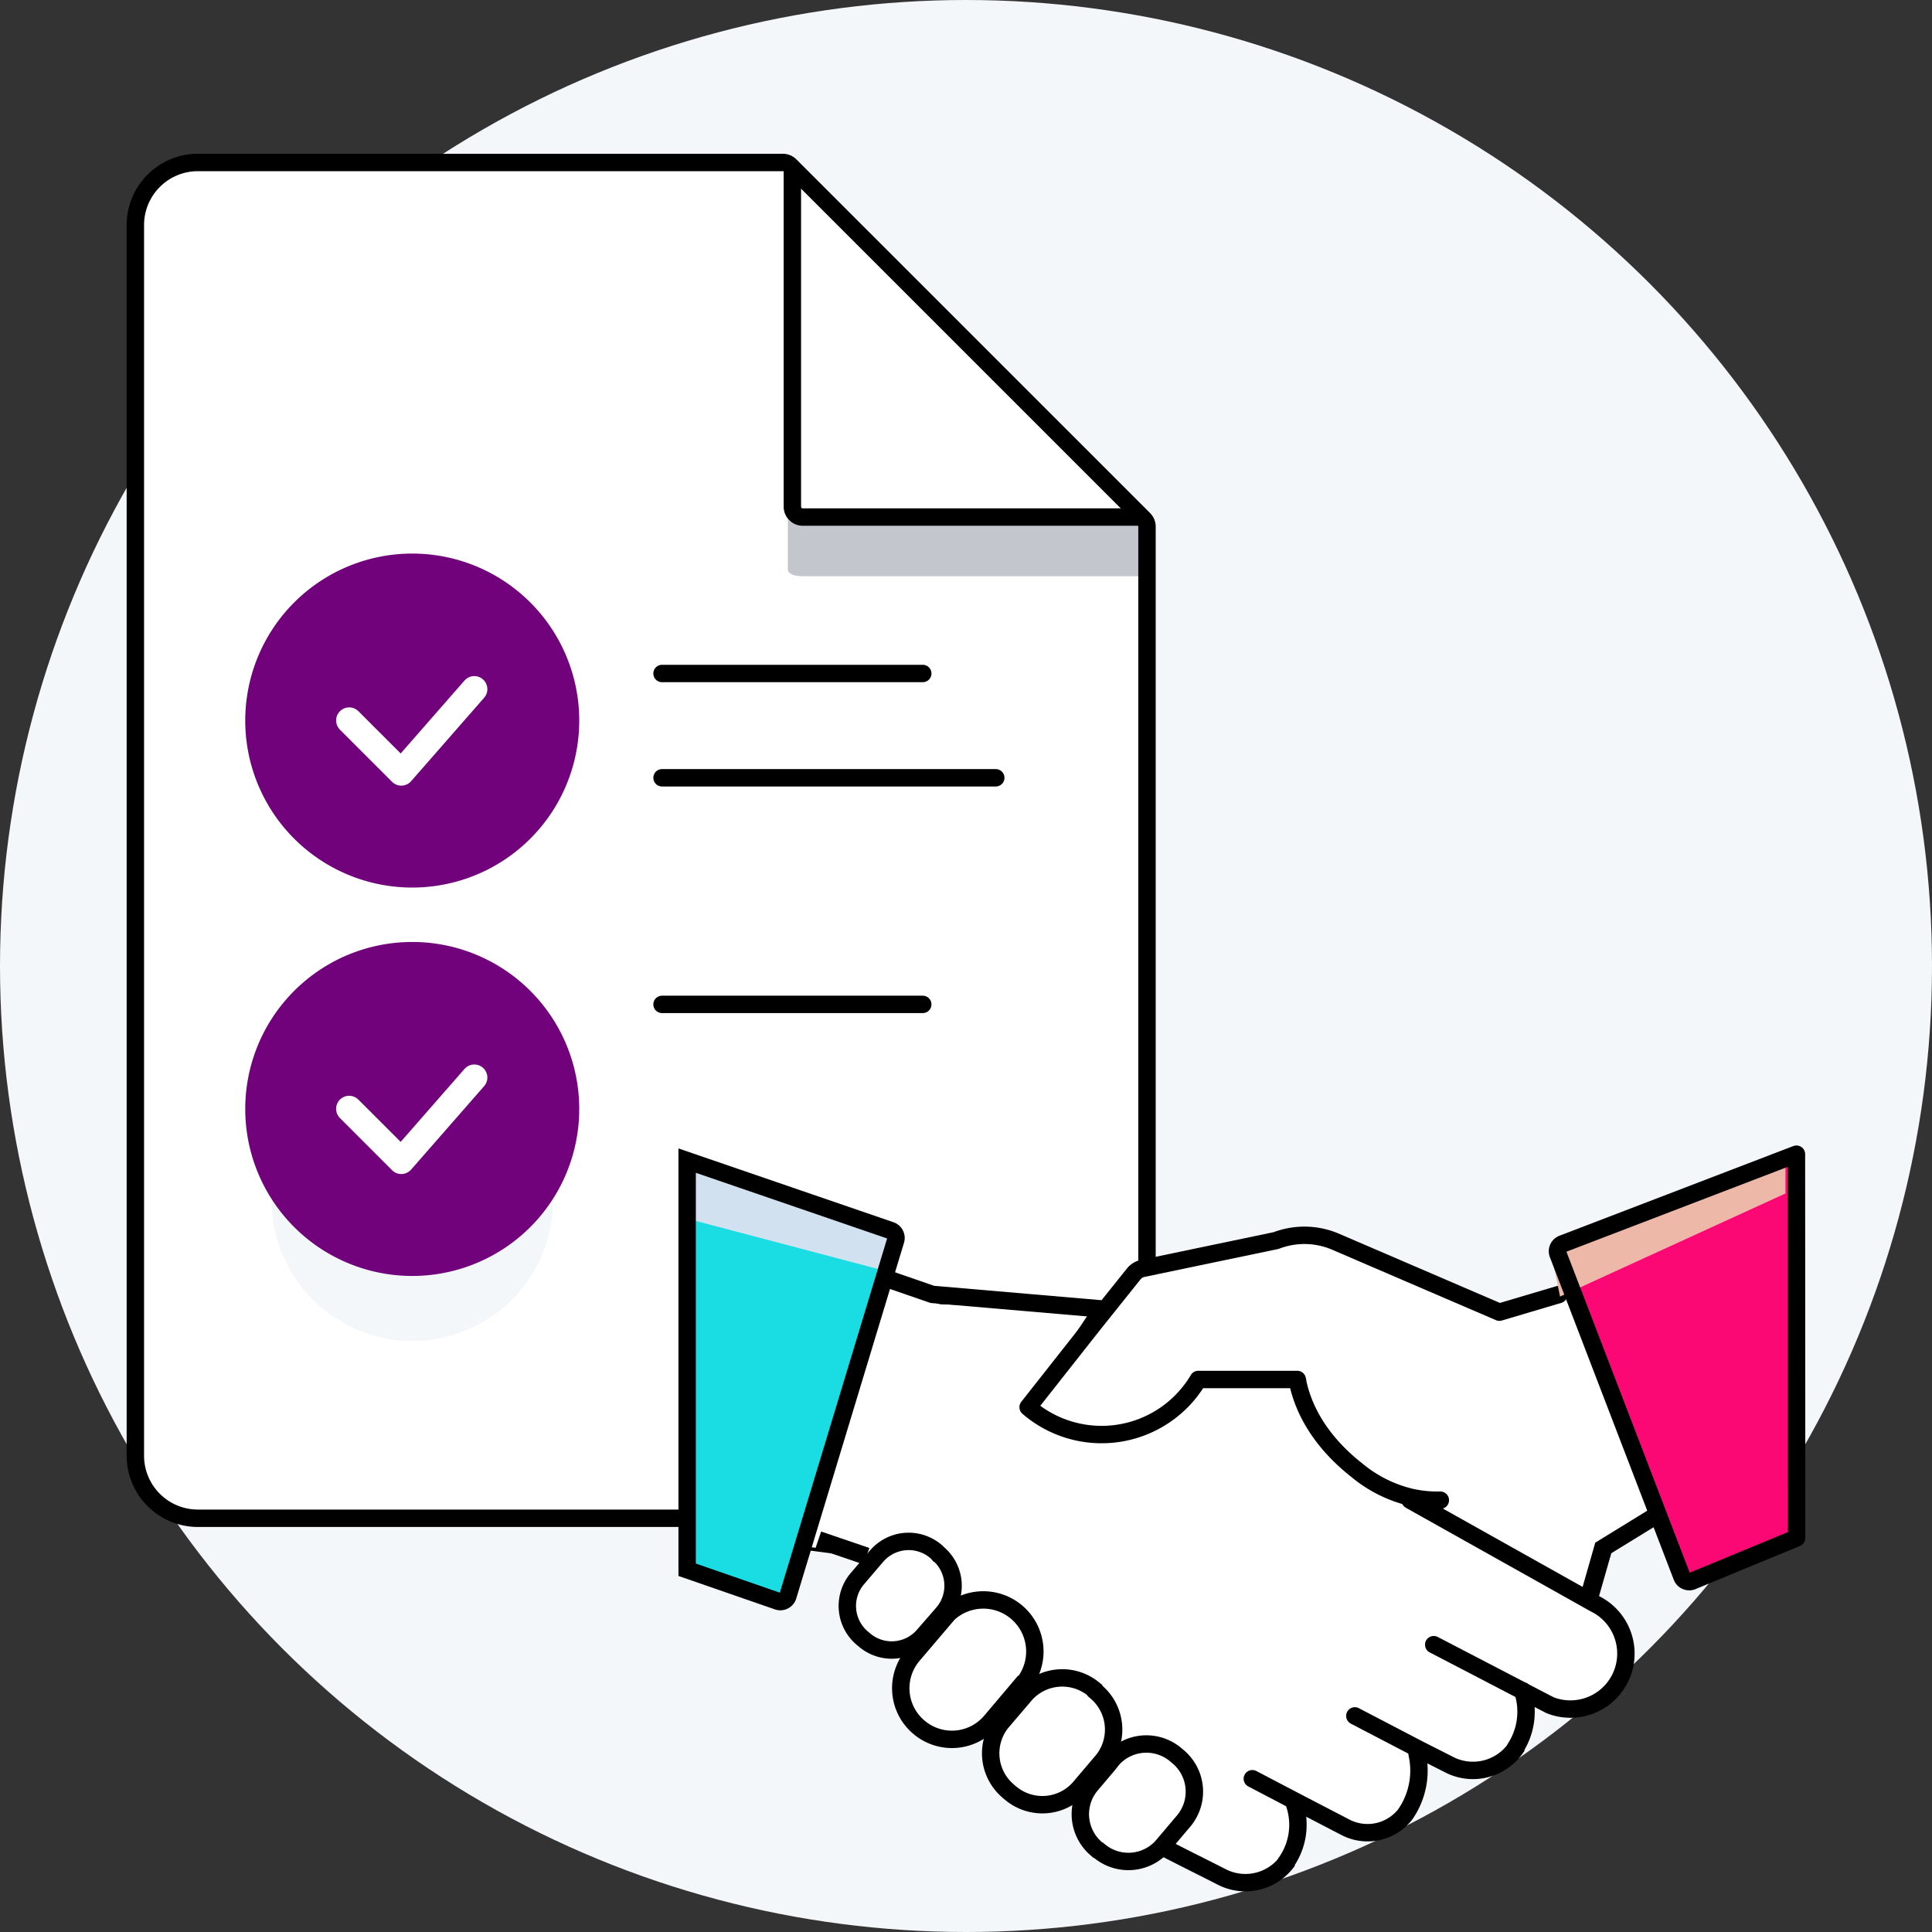
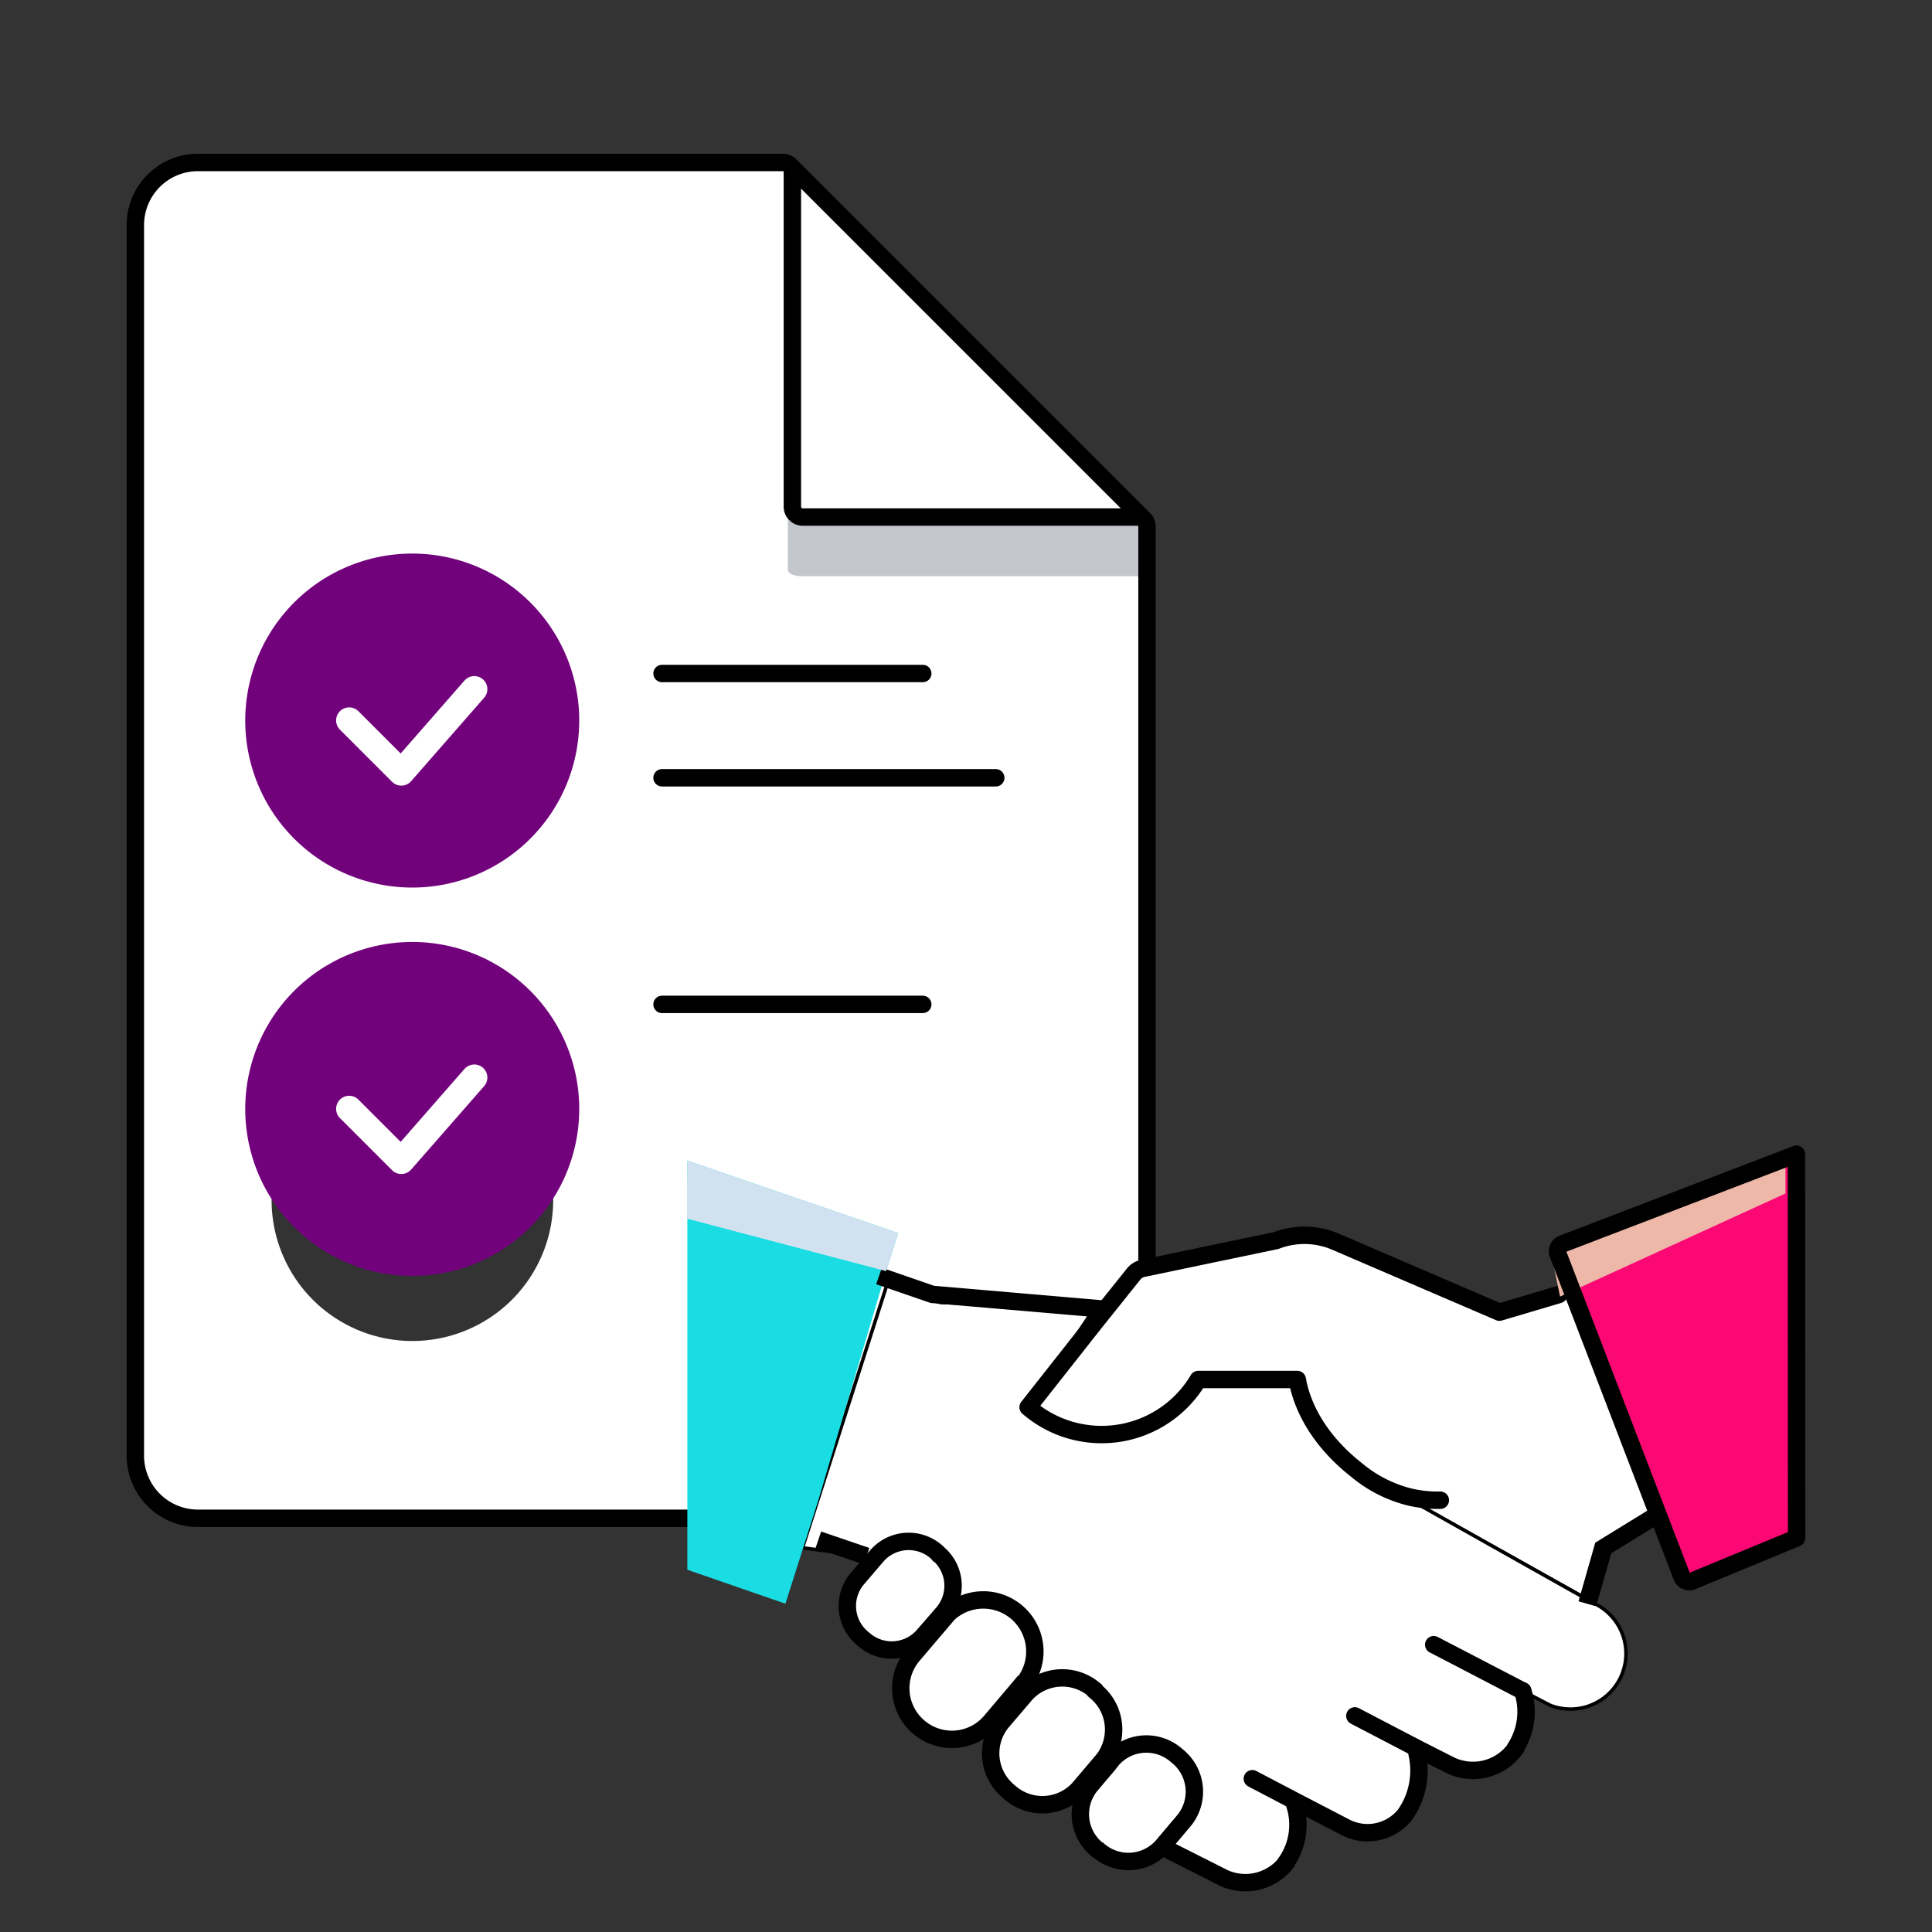
<svg xmlns="http://www.w3.org/2000/svg" width="444" height="444" viewBox="0 0 444 444">
  <rect x="0" y="0" width="444" height="444" fill="#333333" stroke="none" />
  <g id="Merchant_Reconciliation" data-name="Merchant Reconciliation" transform="translate(-732 -648)">
-     <circle id="Ellipse_596" data-name="Ellipse 596" cx="222" cy="222" r="222" transform="translate(732 648)" fill="#f3f7fa" />
    <path id="Path_13980" data-name="Path 13980" d="M147.642,103.952h-77.9a2.4,2.4,0,0,1-2.4-2.4V23.66Z" transform="translate(846.754 662.878)" fill="#fff" />
    <path id="Path_13981" data-name="Path 13981" d="M249.437,106.937V320.46a14.381,14.381,0,0,1-14.381,14.381H31.331A14.381,14.381,0,0,1,16.95,320.46V37.641A14.381,14.381,0,0,1,31.331,23.26H165.79a2.427,2.427,0,0,1,1.678.689l.509.509v77.9a2.4,2.4,0,0,0,2.4,2.4h77.9l.509.509A2.426,2.426,0,0,1,249.437,106.937Zm-136.466,44.55a32.356,32.356,0,1,0-32.356,32.356A32.356,32.356,0,0,0,112.971,151.488Zm0,110.252A32.356,32.356,0,1,0,80.614,294.1a32.357,32.357,0,0,0,32.356-32.356Z" transform="translate(746.157 662.078)" fill="#fff" />
    <path id="Path_13982" data-name="Path 13982" d="M63.6,53.26A38.378,38.378,0,1,0,90.8,64.448,38.348,38.348,0,0,0,63.6,53.26Z" transform="translate(763.023 721.958)" fill="#72027c" />
    <path id="Path_13983" data-name="Path 13983" d="M63.6,90.06a38.378,38.378,0,1,0,27.2,11.188A38.348,38.348,0,0,0,63.6,90.06Z" transform="translate(763.023 774.417)" fill="#72027c" />
    <line id="Line_401" data-name="Line 401" x2="59.919" transform="translate(884.144 802.778)" fill="none" stroke="#000" stroke-linecap="round" stroke-width="4" />
    <line id="Line_402" data-name="Line 402" x2="76.697" transform="translate(884.144 826.746)" fill="none" stroke="#000" stroke-linecap="round" stroke-width="4" />
    <line id="Line_403" data-name="Line 403" x2="59.919" transform="translate(884.144 878.822)" fill="none" stroke="#000" stroke-linecap="round" stroke-width="4" />
    <path id="Path_13984" data-name="Path 13984" d="M33.35,70.85,45.334,82.834,62.111,63.66" transform="translate(778.891 742.715)" fill="none" stroke="#fff" stroke-linecap="round" stroke-linejoin="round" stroke-width="6" />
    <path id="Path_13985" data-name="Path 13985" d="M33.35,107.65l11.984,11.984L62.111,100.46" transform="translate(778.891 795.174)" fill="none" stroke="#fff" stroke-linecap="round" stroke-linejoin="round" stroke-width="6" />
    <path id="Path_13986" data-name="Path 13986" d="M148.341,55.074a3.326,3.326,0,0,0,0-2.067v-.9h-77.9C69.127,52.078,67,51.778,67,50.46V62.444c0,1.318,2.127,1.618,3.445,1.618h77.9v.9" transform="translate(846.056 716.37)" fill="#c3c7cd" />
    <path id="Path_13987" data-name="Path 13987" d="M147.642,103.952h-77.9a2.4,2.4,0,0,1-2.4-2.4V23.66" transform="translate(846.754 662.878)" fill="none" stroke="#000" stroke-width="4" />
    <path id="Path_13988" data-name="Path 13988" d="M167.947,24.458l-.509-.509a2.427,2.427,0,0,0-1.678-.689H31.331A14.381,14.381,0,0,0,16.95,37.641V320.46a14.381,14.381,0,0,0,14.381,14.381H235.057a14.381,14.381,0,0,0,14.381-14.381V106.937a2.427,2.427,0,0,0-.689-1.678l-.509-.509Z" transform="translate(746.157 662.078)" fill="none" stroke="#000" stroke-width="4" />
    <path id="Path_13485" data-name="Path 13485" d="M51.978,80.512a9.687,9.687,0,0,1,1.41,13.507l-.864,1.023L48.567,99.59a9.664,9.664,0,0,1-13.484.841l-.159-.136-.227-.182a9.687,9.687,0,0,1-1.41-13.484l3.684-4.32,1.137-1.319a9.687,9.687,0,0,1,13.507-.819l.159.136Z" transform="translate(895.536 924.443)" fill="#fff" stroke="#000" stroke-width="0.8" />
    <path id="Path_13486" data-name="Path 13486" d="M63.287,86.526a12.256,12.256,0,0,1,0,17.873l-6.026,7.14A11.711,11.711,0,0,1,41,113.062l-.227-.182-.227-.2a11.711,11.711,0,0,1-1.182-16.349l6-7.049A13.874,13.874,0,0,1,46.347,88,12.256,12.256,0,0,1,63.287,86.526Z" transform="translate(902.418 932.073)" fill="#fff" stroke="#000" stroke-width="0.8" />
    <path id="Path_13487" data-name="Path 13487" d="M69.906,94.787a11.37,11.37,0,0,1,1.637,15.758l-5.594,6.594a11.37,11.37,0,0,1-15.758.978l-.2-.159-.25-.227a11.37,11.37,0,0,1-1.614-15.758l5.116-6.094.5-.591a11.37,11.37,0,0,1,15.781-.955l.2.159Z" transform="translate(913.992 942.003)" fill="#fff" stroke="#000" stroke-width="0.8" />
    <path id="Path_13488" data-name="Path 13488" d="M77.189,101.171a10.483,10.483,0,0,1,1.5,14.576l-5.162,6.094a10.437,10.437,0,0,1-14.576.887l-.2-.068-.227-.2a10.46,10.46,0,0,1-1.5-14.576l4.139-4.889,1-1.273a10.46,10.46,0,0,1,14.6-.887l.182.159Z" transform="translate(925.536 950.514)" fill="#fff" stroke="#000" stroke-width="0.8" />
    <path id="Path_13489" data-name="Path 13489" d="M126.674,122.389,106.55,69.816l-3.82-9.96L158.214,38.64v88.251L132.45,137.465Z" transform="translate(986.679 874.54)" fill="#fb0874" />
    <path id="Path_13490" data-name="Path 13490" d="M64.674,67.153l9.1-11.37a3.593,3.593,0,0,1,2.047-1.3l30.7-6.412a18.192,18.192,0,0,1,13.416.159l37.906,16.3,13.644-4.048,2.888-1.114,20.147,52.573-11.21,6.822L179.667,131.5l-42.5-23.762.136-.682a32.7,32.7,0,0,1-12.279-5.23A34.382,34.382,0,0,1,111.381,80H88.642A25.832,25.832,0,0,1,49.53,86.367Z" transform="translate(918.904 885.025)" fill="#fff" stroke="#000" stroke-width="0.8" />
    <path id="Path_13491" data-name="Path 13491" d="M140.083,170.694l-.3.569a15.008,15.008,0,0,1-2,13.234v.136a11.915,11.915,0,0,1-14.94,3.138c-4.707-2.41-6.5-3.252-13.462-6.822l5.094-6.094a10.483,10.483,0,0,0-1.5-14.576l-.227-.182-.182-.159a10.46,10.46,0,0,0-14.6.887l-1.046,1.228-1.16-.978a11.37,11.37,0,0,0-1.637-15.781l-.227-.2-.2-.159a11.37,11.37,0,0,0-15.781.955l-.455.5-1.569-1.319A11.847,11.847,0,1,0,59,128.581l-.7-.591.864-1.023a9.687,9.687,0,0,0-1.41-13.507l-.2-.159-.159-.136a9.687,9.687,0,0,0-13.507.819L42.737,115.3l-1.364-1.137L26.66,112.209,45.988,51.95l12.325,3.888,35.5,1.228L78.665,79.806a25.832,25.832,0,0,0,39.112-6.367h22.739a34.382,34.382,0,0,0,13.644,21.83,32.7,32.7,0,0,0,12.279,5.23l-.136.682,42.431,23.876a12.757,12.757,0,0,1-10.278,23.331l-6.3-3.274a15.417,15.417,0,0,1-1.615,12.984v.159a12.006,12.006,0,0,1-15.508,3.684l-6.617-3.365-.5.978a17.6,17.6,0,0,1-2.8,14.03h0a11.029,11.029,0,0,1-13.78,2.8Z" transform="translate(889.771 891.496)" fill="#fff" stroke="#000" stroke-width="0.8" />
    <path id="Path_13492" data-name="Path 13492" d="M60.817,64.356l-15.69,53.005-7.572,23.785-22.535-7.8V39.32L63.477,55.965Z" transform="translate(874.942 875.406)" fill="#19dde2" />
    <path id="Path_13493" data-name="Path 13493" d="M110.915,98.882,90.45,88.24" transform="translate(971.035 937.728)" fill="none" stroke="#000" stroke-linecap="round" stroke-width="4" />
-     <path id="Path_13494" data-name="Path 13494" d="M88.07,73.64,130.5,97.425a12.757,12.757,0,0,1-10.278,23.33l-6.3-3.274" transform="translate(968.003 919.127)" fill="none" stroke="#000" stroke-linecap="round" stroke-width="4" />
    <path id="Path_13495" data-name="Path 13495" d="M121.069,92.92h0a15.418,15.418,0,0,1-1.615,12.984v.159a12.006,12.006,0,0,1-15.508,3.684l-6.64-3.365L82.48,98.65" transform="translate(960.882 943.689)" fill="none" stroke="#000" stroke-linecap="round" stroke-width="4" />
    <path id="Path_13496" data-name="Path 13496" d="M109.981,99.27a17.6,17.6,0,0,1-2.8,14.03h0a11.029,11.029,0,0,1-13.78,2.8l-11.12-5.776L72.12,105" transform="translate(947.684 951.777)" fill="none" stroke="#000" stroke-linecap="round" stroke-width="4" />
    <path id="Path_13497" data-name="Path 13497" d="M86.1,58.6,46.646,55.209,34.39,50.98" transform="translate(899.618 890.26)" fill="none" stroke="#000" stroke-width="4" />
    <path id="Path_13498" data-name="Path 13498" d="M121.393,75.3l-.614.387-11.21,6.89L105.93,95.311" transform="translate(990.754 921.242)" fill="none" stroke="#000" stroke-width="4" />
    <path id="Path_13499" data-name="Path 13499" d="M144.192,107.742a28.061,28.061,0,0,1-6.822-.682,30.357,30.357,0,0,1-12.279-6.14c-2.274-1.819-11.188-8.777-13.644-20.17a3.74,3.74,0,0,0-.136-.75H88.572A25.832,25.832,0,0,1,49.46,86.367L64.6,67.153l9.1-11.37a3.593,3.593,0,0,1,2.047-1.3l30.7-6.412a18.191,18.191,0,0,1,13.416.159l37.906,16.3,13.644-4.048" transform="translate(918.816 885.025)" fill="none" stroke="#000" stroke-linecap="round" stroke-linejoin="round" stroke-width="4" />
    <line id="Line_130" data-name="Line 130" x1="11.074" y1="3.775" transform="translate(920.07 1001.863)" fill="none" stroke="#000" stroke-width="4" />
    <path id="Path_13500" data-name="Path 13500" d="M52.524,95.033,48.567,99.58a9.664,9.664,0,0,1-13.484.841l-.159-.136L34.7,100.1a9.687,9.687,0,0,1-1.41-13.484L36.97,82.3l1.137-1.319a9.687,9.687,0,0,1,13.507-.819l.159.136.2.227a9.687,9.687,0,0,1,1.41,13.507Z" transform="translate(895.536 924.431)" fill="none" stroke="#000" stroke-width="4" />
    <path id="Path_13501" data-name="Path 13501" d="M63.242,104.585l-5.98,7.072A11.711,11.711,0,0,1,41,113.18L40.776,113l-.227-.2a11.711,11.711,0,0,1-1.182-16.35l6-7.049a13.893,13.893,0,0,1,.978-1.273,11.847,11.847,0,1,1,16.9,16.463Z" transform="translate(902.418 931.956)" fill="none" stroke="#000" stroke-width="4" />
    <path id="Path_13502" data-name="Path 13502" d="M71.543,110.455l-5.594,6.594a11.37,11.37,0,0,1-15.758.978l-.2-.159-.25-.227a11.37,11.37,0,0,1-1.614-15.758l5.116-6,.5-.591a11.37,11.37,0,0,1,15.781-.955l.2.159.182.3A11.37,11.37,0,0,1,71.543,110.455Z" transform="translate(913.992 942.003)" fill="none" stroke="#000" stroke-width="4" />
    <path id="Path_13503" data-name="Path 13503" d="M73.528,121.84a10.437,10.437,0,0,1-14.576.887l-.2-.068-.227-.2a10.46,10.46,0,0,1-1.5-14.576l4.139-4.889,1-1.273a10.46,10.46,0,0,1,14.6-.887l.182.159.227.182a10.483,10.483,0,0,1,1.5,14.576Z" transform="translate(925.536 950.514)" fill="none" stroke="#000" stroke-width="4" />
    <path id="Path_13504" data-name="Path 13504" d="M93.442,104.42a15.008,15.008,0,0,1-2,13.234v.136a11.915,11.915,0,0,1-14.94,3.138c-4.707-2.41-6.5-3.252-13.462-6.822" transform="translate(936.115 958.34)" fill="none" stroke="#000" stroke-linecap="round" stroke-width="4" />
    <path id="Path_13505" data-name="Path 13505" d="M60.767,64.72l.114-.364,2.661-8.391L15.084,39.32,14.97,52.645Z" transform="translate(874.878 875.406)" fill="#d2e1ef" />
-     <path id="Path_13506" data-name="Path 13506" d="M15,39.32,61.775,55.374a1.819,1.819,0,0,1,1.137,2.274L38.149,139.4a1.819,1.819,0,0,1-2.274,1.182L15,133.347Z" transform="translate(874.916 875.406)" fill="none" stroke="#000" stroke-linecap="round" stroke-width="4" />
    <path id="Path_13507" data-name="Path 13507" d="M102.17,59.856l2.388,11.574,51.8-23.694v-9.1Z" transform="translate(985.965 874.54)" fill="#eeb8a9" />
    <path id="Path_13508" data-name="Path 13508" d="M157.876,38.67l-53.733,20.6a1.819,1.819,0,0,0-1.092,2.274l28.492,74.2a1.819,1.819,0,0,0,2.274,1.069l24.1-9.96Z" transform="translate(986.971 874.578)" fill="none" stroke="#000" stroke-linecap="round" stroke-linejoin="round" stroke-width="4" />
  </g>
</svg>